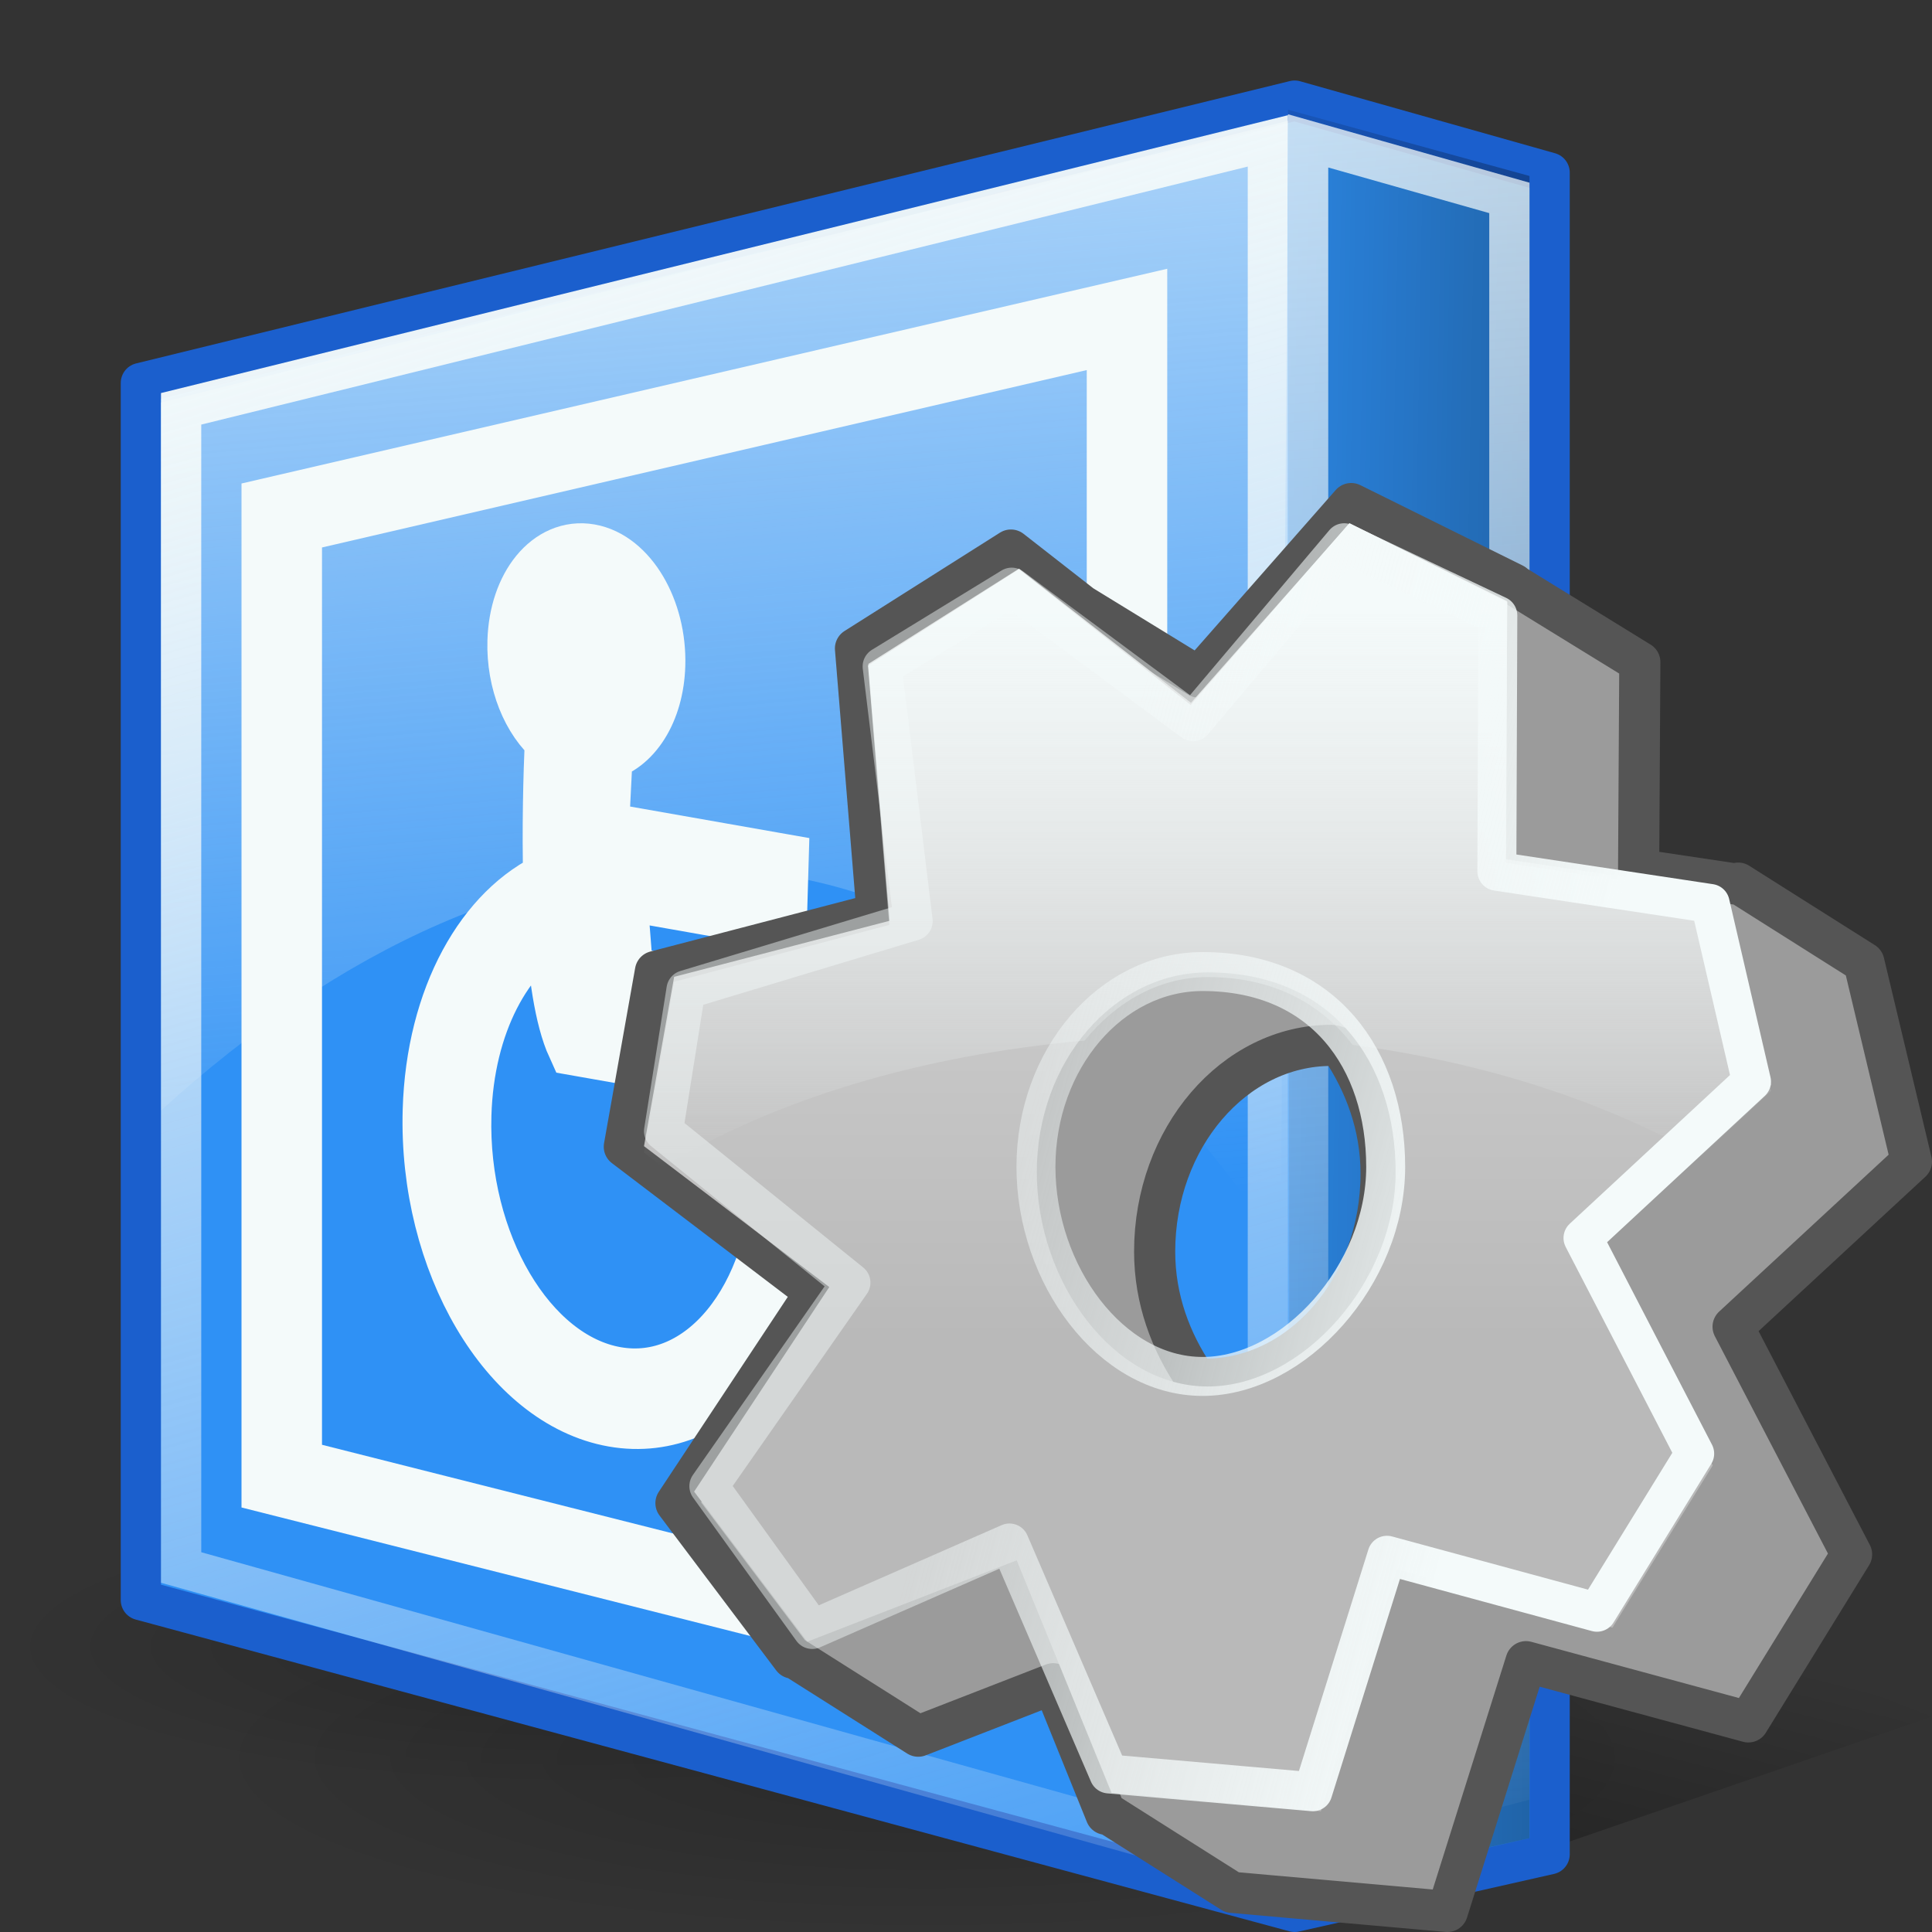
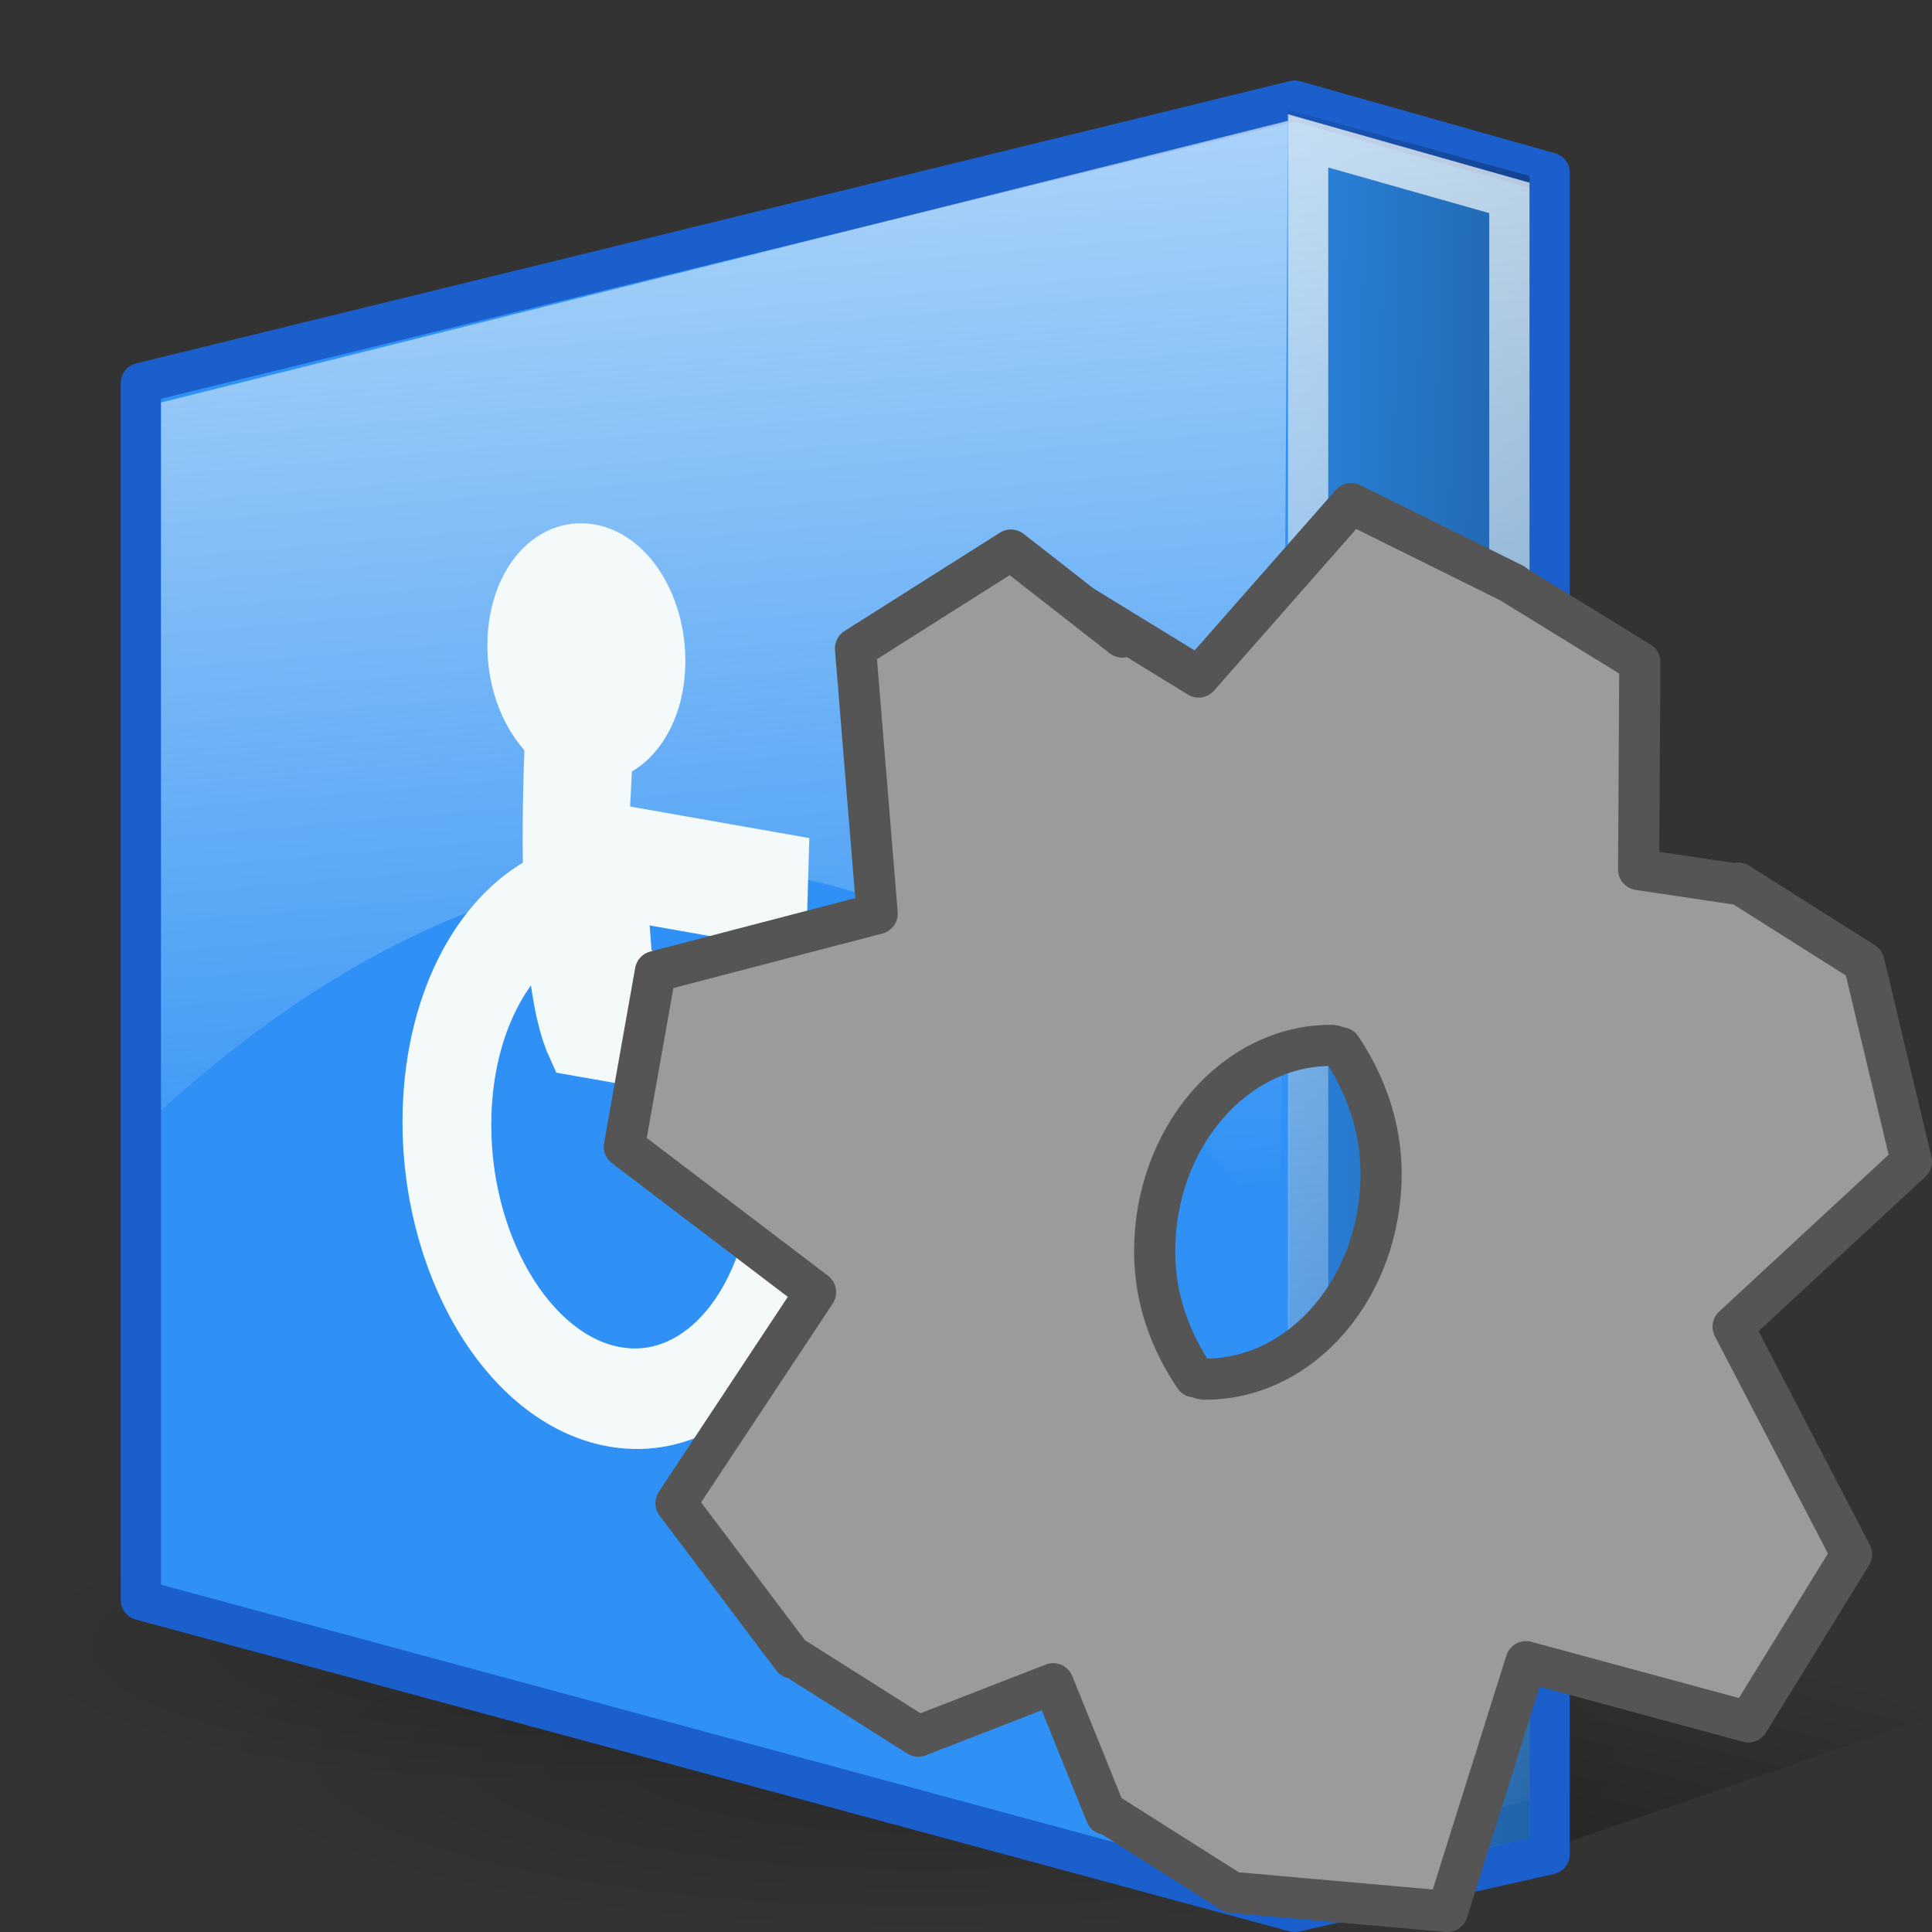
<svg xmlns="http://www.w3.org/2000/svg" xmlns:ns1="http://sodipodi.sourceforge.net/DTD/sodipodi-0.dtd" xmlns:ns2="http://www.inkscape.org/namespaces/inkscape" xmlns:xlink="http://www.w3.org/1999/xlink" width="48" height="48" id="svg14" ns1:version="0.32" ns2:version="0.47 r22583" ns1:docname="preferences-desktop-assistive-technology.svg" version="1.0">
  <rect width="100%" height="100%" fill="#333333" stroke="none" />
  <ns1:namedview id="base" pagecolor="#ffffff" bordercolor="#666666" borderopacity="1.0" ns2:pageopacity="0.0" ns2:pageshadow="2" ns2:zoom="1" ns2:cx="24" ns2:cy="22" ns2:document-units="px" ns2:current-layer="layer1" ns2:window-width="823" ns2:window-height="536" ns2:window-x="0" ns2:window-y="22" ns2:showpageshadow="false" width="48px" height="48px" showgrid="false" showborder="true" ns2:window-maximized="0" />
  <defs id="defs3">
    <ns2:perspective id="perspective58" ns2:persp3d-origin="24 : 16 : 1" ns2:vp_z="48 : 24 : 1" ns2:vp_y="0 : 1000 : 0" ns2:vp_x="0 : 24 : 1" ns1:type="inkscape:persp3d" />
    <linearGradient id="linearGradient2843" ns2:collect="always">
      <stop id="stop2845" offset="0" style="stop-color:white;stop-opacity:0.796" />
      <stop id="stop2847" offset="1" style="stop-color:white;stop-opacity:0;" />
    </linearGradient>
    <linearGradient id="linearGradient2838" ns2:collect="always">
      <stop id="stop2840" offset="0" style="stop-color:white;stop-opacity:1;" />
      <stop id="stop2842" offset="1" style="stop-color:white;stop-opacity:0;" />
    </linearGradient>
    <linearGradient id="linearGradient3579">
      <stop id="stop3581" offset="0" style="stop-color:#000000;stop-opacity:0.188;" />
      <stop id="stop3583" offset="1" style="stop-color:#000000;stop-opacity:0;" />
    </linearGradient>
    <linearGradient id="linearGradient3569" ns2:collect="always">
      <stop id="stop3571" offset="0" style="stop-color:#000000;stop-opacity:1;" />
      <stop id="stop3573" offset="1" style="stop-color:#000000;stop-opacity:0;" />
    </linearGradient>
    <linearGradient id="linearGradient3549" ns2:collect="always">
      <stop id="stop3551" offset="0" style="stop-color:#ffffff;stop-opacity:0.687" />
      <stop id="stop3553" offset="1" style="stop-color:#ffffff;stop-opacity:0;" />
    </linearGradient>
    <linearGradient id="linearGradient2813" ns2:collect="always">
      <stop id="stop2815" offset="0" style="stop-color:#000000;stop-opacity:0.731" />
      <stop id="stop2817" offset="1" style="stop-color:#000000;stop-opacity:0;" />
    </linearGradient>
    <linearGradient gradientTransform="matrix(0.378,0,0,0.378,-0.178,0.892)" gradientUnits="userSpaceOnUse" y2="103.911" x2="106.273" y1="164.369" x1="90.686" id="linearGradient3575" xlink:href="#linearGradient3569" ns2:collect="always" />
    <radialGradient gradientUnits="userSpaceOnUse" gradientTransform="matrix(1,0,0,0.297,-2.740863e-16,79.023)" r="47.705" fy="112.413" fx="54.317" cy="112.413" cx="54.317" id="radialGradient3585" xlink:href="#linearGradient3579" ns2:collect="always" />
    <radialGradient r="47.705" fy="112.413" fx="54.317" cy="112.413" cx="54.317" gradientTransform="matrix(1,0,0,0.297,-6.832645e-16,79.023)" gradientUnits="userSpaceOnUse" id="radialGradient3589" xlink:href="#linearGradient3579" ns2:collect="always" />
    <linearGradient gradientTransform="matrix(0.392,0,0,0.378,-1.128,1.06)" gradientUnits="userSpaceOnUse" y2="122.311" x2="93.687" y1="-0.056" x1="83.319" id="linearGradient2849" xlink:href="#linearGradient2843" ns2:collect="always" />
    <linearGradient gradientTransform="matrix(0.382,0,0,0.38,-5.394,-0.231)" y2="82.185" x2="54.317" y1="5.196" x1="47.705" gradientUnits="userSpaceOnUse" id="linearGradient4825" xlink:href="#linearGradient3549" ns2:collect="always" />
    <linearGradient gradientTransform="matrix(0.398,0,0,0.383,-6.841,-0.483)" y2="69.432" x2="89.742" y1="70.376" x1="145.004" gradientUnits="userSpaceOnUse" id="linearGradient4828" xlink:href="#linearGradient2813" ns2:collect="always" />
    <linearGradient y2="141.561" x2="71.741" y1="11.392" x1="33.655" gradientTransform="matrix(0.385,0,0,0.383,-0.409,1.056)" gradientUnits="userSpaceOnUse" id="linearGradient4831" xlink:href="#linearGradient2838" ns2:collect="always" />
    <linearGradient id="linearGradient2049" ns2:collect="always">
      <stop id="stop2051" offset="0" style="stop-color:#ffffff;stop-opacity:1;" />
      <stop id="stop2053" offset="1" style="stop-color:#ffffff;stop-opacity:0;" />
    </linearGradient>
    <linearGradient id="linearGradient4234" ns2:collect="always">
      <stop id="stop4236" offset="0" style="stop-color:#e0e0e0;stop-opacity:1" />
      <stop id="stop4238" offset="1" style="stop-color:#c4c4c4;stop-opacity:1" />
    </linearGradient>
    <linearGradient ns2:collect="always" id="linearGradient6647">
      <stop style="stop-color:white;stop-opacity:1;" offset="0" id="stop6649" />
      <stop style="stop-color:white;stop-opacity:0.451" offset="1" id="stop6651" />
    </linearGradient>
    <linearGradient gradientTransform="matrix(1.01,0,0,1.008,-0.415,-0.369)" y2="26.681" x2="26.017" y1="29.975" x1="38.311" gradientUnits="userSpaceOnUse" id="linearGradient4981" xlink:href="#linearGradient6647" ns2:collect="always" />
    <linearGradient y2="75.248" x2="72.152" y1="38.213" x1="72.152" gradientTransform="matrix(0.368,0,0,0.377,1.649,0.641)" gradientUnits="userSpaceOnUse" id="linearGradient4984" xlink:href="#linearGradient2049" ns2:collect="always" />
    <linearGradient y2="50.461" x2="34.813" y1="16.951" x1="34.813" gradientTransform="matrix(0.47,0,0,0.477,11.159,9.202)" gradientUnits="userSpaceOnUse" id="linearGradient4987" xlink:href="#linearGradient4234" ns2:collect="always" />
    <linearGradient y2="50.461" x2="34.813" y1="16.951" x1="34.813" gradientTransform="matrix(0.47,0,0,0.477,11.159,9.202)" gradientUnits="userSpaceOnUse" id="linearGradient4987-108" xlink:href="#linearGradient4234-846" ns2:collect="always" />
    <linearGradient id="linearGradient4234-846" ns2:collect="always">
      <stop id="stop2906" offset="0" style="stop-color:#d7d7d7;stop-opacity:1" />
      <stop id="stop2908" offset="1" style="stop-color:#b9b9b9;stop-opacity:1" />
    </linearGradient>
    <linearGradient gradientTransform="matrix(0.398,0,0,0.383,-6.841,-0.483)" y2="69.432" x2="89.742" y1="70.376" x1="145.004" gradientUnits="userSpaceOnUse" id="linearGradient4828-908" xlink:href="#linearGradient2813-517" ns2:collect="always" />
    <linearGradient id="linearGradient2813-517" ns2:collect="always">
      <stop id="stop2912" offset="0" style="stop-color:#000000;stop-opacity:0.731" />
      <stop id="stop2914" offset="1" style="stop-color:#000000;stop-opacity:0;" />
    </linearGradient>
    <radialGradient r="47.705" fy="112.413" fx="54.317" cy="112.413" cx="54.317" gradientTransform="matrix(1,0,0,0.297,-6.832645e-16,79.023)" gradientUnits="userSpaceOnUse" id="radialGradient3589-830" xlink:href="#linearGradient3579-591" ns2:collect="always" />
    <linearGradient id="linearGradient3579-591">
      <stop id="stop2918" offset="0" style="stop-color:#000000;stop-opacity:0.188;" />
      <stop id="stop2920" offset="1" style="stop-color:#000000;stop-opacity:0;" />
    </linearGradient>
    <linearGradient gradientTransform="matrix(0.378,0,0,0.378,-0.178,0.892)" gradientUnits="userSpaceOnUse" y2="103.911" x2="106.273" y1="164.369" x1="90.686" id="linearGradient3575-474" xlink:href="#linearGradient3569-815" ns2:collect="always" />
    <linearGradient id="linearGradient3569-815" ns2:collect="always">
      <stop id="stop2924" offset="0" style="stop-color:#000000;stop-opacity:1;" />
      <stop id="stop2926" offset="1" style="stop-color:#000000;stop-opacity:0;" />
    </linearGradient>
    <linearGradient y2="75.248" x2="72.152" y1="38.213" x1="72.152" gradientTransform="matrix(0.368,0,0,0.377,1.649,0.641)" gradientUnits="userSpaceOnUse" id="linearGradient4984-985" xlink:href="#linearGradient2049-205" ns2:collect="always" />
    <linearGradient id="linearGradient2049-205" ns2:collect="always">
      <stop id="stop2930" offset="0" style="stop-color:#f4fafa;stop-opacity:1;" />
      <stop id="stop2932" offset="1" style="stop-color:#f4fafa;stop-opacity:0;" />
    </linearGradient>
    <radialGradient gradientUnits="userSpaceOnUse" gradientTransform="matrix(1,0,0,0.297,-2.740863e-16,79.023)" r="47.705" fy="112.413" fx="54.317" cy="112.413" cx="54.317" id="radialGradient3585-487" xlink:href="#linearGradient3579-618" ns2:collect="always" />
    <linearGradient id="linearGradient3579-618">
      <stop id="stop2936" offset="0" style="stop-color:#000000;stop-opacity:0.188;" />
      <stop id="stop2938" offset="1" style="stop-color:#000000;stop-opacity:0;" />
    </linearGradient>
    <linearGradient gradientTransform="matrix(0.392,0,0,0.378,-1.128,1.06)" gradientUnits="userSpaceOnUse" y2="122.311" x2="93.687" y1="-0.056" x1="83.319" id="linearGradient2849-269" xlink:href="#linearGradient2843-513" ns2:collect="always" />
    <linearGradient id="linearGradient2843-513" ns2:collect="always">
      <stop id="stop2942" offset="0" style="stop-color:#f4fafa;stop-opacity:0.796" />
      <stop id="stop2944" offset="1" style="stop-color:#f4fafa;stop-opacity:0;" />
    </linearGradient>
    <linearGradient gradientTransform="matrix(1.01,0,0,1.008,-0.415,-0.369)" y2="26.681" x2="26.017" y1="29.975" x1="38.311" gradientUnits="userSpaceOnUse" id="linearGradient4981-817" xlink:href="#linearGradient6647-710" ns2:collect="always" />
    <linearGradient ns2:collect="always" id="linearGradient6647-710">
      <stop style="stop-color:#f4fafa;stop-opacity:1;" offset="0" id="stop2948" />
      <stop style="stop-color:#f4fafa;stop-opacity:0.451" offset="1" id="stop2950" />
    </linearGradient>
    <linearGradient gradientTransform="matrix(0.382,0,0,0.38,-5.394,-0.231)" y2="82.185" x2="54.317" y1="5.196" x1="47.705" gradientUnits="userSpaceOnUse" id="linearGradient4825-474" xlink:href="#linearGradient3549-410" ns2:collect="always" />
    <linearGradient id="linearGradient3549-410" ns2:collect="always">
      <stop id="stop2954" offset="0" style="stop-color:#f4fafa;stop-opacity:0.687" />
      <stop id="stop2956" offset="1" style="stop-color:#f4fafa;stop-opacity:0;" />
    </linearGradient>
    <linearGradient y2="141.561" x2="71.741" y1="11.392" x1="33.655" gradientTransform="matrix(0.385,0,0,0.383,-0.409,1.056)" gradientUnits="userSpaceOnUse" id="linearGradient4831-150" xlink:href="#linearGradient2838-606" ns2:collect="always" />
    <linearGradient id="linearGradient2838-606" ns2:collect="always">
      <stop id="stop2960" offset="0" style="stop-color:#f4fafa;stop-opacity:1;" />
      <stop id="stop2962" offset="1" style="stop-color:#f4fafa;stop-opacity:0;" />
    </linearGradient>
  </defs>
  <g id="layer1" ns2:groupmode="layer" ns2:label="Layer 1">
    <path transform="matrix(0.301,0,0,0.246,-1.988,13.258)" d="M 102.022 112.413 A 47.705 14.17 0 1 1  6.613,112.413 A 47.705 14.17 0 1 1  102.022 112.413 z" ns1:ry="14.169742" ns1:rx="47.704796" ns1:cy="112.41328" ns1:cx="54.317345" id="path3587" style="opacity:1;color:black;fill:url(#radialGradient3589-830);fill-opacity:1;fill-rule:evenodd;stroke:none;stroke-width:3;stroke-linecap:round;stroke-linejoin:round;marker:none;marker-start:none;marker-mid:none;marker-end:none;stroke-miterlimit:4;stroke-dasharray:none;stroke-dashoffset:0;stroke-opacity:1;visibility:visible;display:inline;overflow:visible" ns1:type="arc" />
    <path transform="matrix(0.378,0,0,0.309,2.498,8.946)" d="M 102.022 112.413 A 47.705 14.17 0 1 1  6.613,112.413 A 47.705 14.17 0 1 1  102.022 112.413 z" ns1:ry="14.169742" ns1:rx="47.704796" ns1:cy="112.41328" ns1:cx="54.317345" id="path3577" style="opacity:1;color:black;fill:url(#radialGradient3585-487);fill-opacity:1;fill-rule:evenodd;stroke:none;stroke-width:3;stroke-linecap:round;stroke-linejoin:round;marker:none;marker-start:none;marker-mid:none;marker-end:none;stroke-miterlimit:4;stroke-dasharray:none;stroke-dashoffset:0;stroke-opacity:1;visibility:visible;display:inline;overflow:visible" ns1:type="arc" />
    <path id="path3567" d="M 37.651,46.216 L 48,42.647 L 36.58,38.186 L 37.651,46.216 z " style="fill:url(#linearGradient3575-474);fill-opacity:1;fill-rule:evenodd;stroke:none;stroke-width:0.25pt;stroke-linecap:butt;stroke-linejoin:miter;stroke-opacity:1" />
    <path ns1:nodetypes="ccccccc" id="path2083" d="M 38.5,46.069 L 38.5,4.289 L 32.165,2.5 L 3.5,9.515 L 3.5,39.754 L 32.165,47.5 L 38.5,46.069 z " style="fill:#2f91f5;fill-opacity:1;fill-rule:evenodd;stroke:#1b5fcd;stroke-width:1;stroke-linecap:round;stroke-linejoin:round;stroke-miterlimit:4;stroke-dasharray:none;stroke-opacity:1" />
    <path ns1:nodetypes="ccccc" id="path2811" d="M 32,2.726 L 32.047,47 L 37.998,45.67 L 38,4.372 L 32,2.726 z " style="fill:url(#linearGradient4828-908);fill-opacity:1;fill-rule:evenodd;stroke:none;stroke-width:0.25pt;stroke-linecap:butt;stroke-linejoin:miter;stroke-opacity:1" />
    <path ns1:nodetypes="ccccc" id="path1968" d="M 32.5,3.5 L 37.5,4.917 L 37.5,44.327 L 32.5,45.65 L 32.5,3.5 z " style="fill:none;fill-opacity:1;fill-rule:evenodd;stroke:url(#linearGradient2849-269);stroke-width:1;stroke-linecap:butt;stroke-linejoin:miter;stroke-miterlimit:4;stroke-dasharray:none;stroke-opacity:1" />
    <path ns1:nodetypes="ccccc" id="path2821" d="M 4,10 L 4,27.59 C 12.912,19.483 23.449,18.556 31.819,31 L 32,3 L 4,10 z " style="fill:url(#linearGradient4825-474);fill-opacity:1;fill-rule:evenodd;stroke:none;stroke-width:0.25pt;stroke-linecap:butt;stroke-linejoin:miter;stroke-opacity:1" />
    <path d="M 24.216,31.749 C 24.216,31.749 23.127,30.628 22.152,31.038 C 22.152,31.038 20.723,25.095 20.241,25.126 L 15.455,24.283 L 15.28,22.045 L 19.268,22.748 L 19.305,21.476 L 14.838,20.69 L 14.941,18.637 C 15.659,18.479 16.21,17.641 16.243,16.523 C 16.282,15.183 15.564,13.965 14.639,13.802 C 13.713,13.639 12.932,14.593 12.893,15.933 C 12.864,16.924 13.249,17.844 13.825,18.325 C 13.783,19.294 13.749,20.607 13.783,21.901 C 12.101,22.65 10.869,24.808 10.788,27.584 C 10.679,31.318 12.679,34.712 15.256,35.166 C 17.834,35.62 20.011,32.962 20.121,29.228 C 20.131,28.871 20.12,28.519 20.092,28.171 C 20.706,29.734 21.606,32.336 21.506,33.943 L 24.216,31.749 z M 15.284,34.242 C 13.062,33.851 11.332,30.915 11.426,27.697 C 11.493,25.41 12.471,23.606 13.825,22.884 C 13.899,24.137 14.058,25.279 14.364,25.95 L 19.221,26.805 C 19.404,27.537 19.506,28.313 19.482,29.116 C 19.388,32.333 17.505,34.633 15.284,34.242 z " style="font-size:12px;fill:#f4fafa;fill-opacity:1;stroke:#f4fafa;stroke-width:1.567;stroke-miterlimit:4;stroke-opacity:1" id="path579" />
-     <path id="path1963" d="M 4.5,38.944 L 4.5,10.157 L 31.5,3.5 L 31.5,46.5 L 4.5,38.944 z " style="fill:none;fill-opacity:1;fill-rule:evenodd;stroke:url(#linearGradient4831-150);stroke-width:1;stroke-linecap:butt;stroke-linejoin:miter;stroke-miterlimit:4;stroke-dasharray:none;stroke-opacity:1" />
-     <path ns1:nodetypes="ccccc" id="path3948" d="M 7,36.674 L 7,12.807 L 28,7.936 L 28,41.979 L 7,36.674 z " style="fill:none;fill-opacity:1;fill-rule:evenodd;stroke:#f4fafa;stroke-width:2;stroke-linecap:butt;stroke-linejoin:miter;stroke-miterlimit:4;stroke-dasharray:none;stroke-opacity:1" />
    <path ns1:nodetypes="ccccccccccccccccccccccccccccccccccsscsc" id="path2041" d="M 33.57,12.511 L 29.78,16.82 L 26.885,15.045 L 27.885,15.828 L 25.116,13.666 L 21.254,16.11 L 21.793,22.699 L 16.284,24.136 L 15.511,28.49 L 20.263,32.103 L 16.794,37.345 L 19.694,41.195 L 19.719,41.177 L 22.813,43.135 L 26.166,41.832 L 27.477,45.075 L 27.525,45.062 L 30.611,47.015 L 35.96,47.489 L 37.913,41.284 L 43.437,42.78 L 46.002,38.619 L 43.058,32.962 L 47.489,28.86 L 46.308,23.914 L 43.185,21.941 L 43.189,21.974 L 40.711,21.604 L 40.741,16.45 L 37.607,14.521 L 37.607,14.51 L 33.57,12.511 z M 33.074,25.972 C 33.162,25.972 33.235,26.025 33.322,26.031 C 33.906,26.904 34.313,27.963 34.313,29.156 C 34.313,31.979 32.352,34.265 29.94,34.265 C 29.847,34.265 29.77,34.212 29.678,34.206 C 29.091,33.336 28.687,32.288 28.687,31.096 C 28.687,28.273 30.663,25.972 33.074,25.972 z " style="color:black;fill:#9b9b9b;fill-opacity:1;fill-rule:evenodd;stroke:#555555;stroke-width:1.022;stroke-linecap:round;stroke-linejoin:round;marker:none;marker-start:none;marker-mid:none;marker-end:none;stroke-miterlimit:4;stroke-dasharray:none;stroke-dashoffset:0;stroke-opacity:1;visibility:visible;display:inline;overflow:visible" />
-     <path ns1:nodetypes="cccccccccccccccccccccccssss" id="path2043" d="M 33.529,13 L 29.589,17.461 L 25.317,14.128 L 21.573,16.494 L 22.101,22.877 L 16.749,24.269 L 16,28.476 L 20.603,31.976 L 17.245,37.059 L 20.056,40.788 L 25.26,38.766 L 27.617,44.546 L 32.817,45 L 34.708,38.99 L 40.06,40.439 L 42.552,36.408 L 39.704,30.929 L 44,26.956 L 42.858,22.165 L 37.42,21.348 L 37.445,14.936 L 33.529,13 z M 30.006,24.159 C 33.088,24.159 34.674,26.388 34.674,29.122 C 34.674,31.856 32.346,34.447 30.006,34.447 C 27.666,34.447 25.759,31.856 25.759,29.122 C 25.759,26.388 27.666,24.159 30.006,24.159 z " style="color:black;fill:url(#linearGradient4987-108);fill-opacity:1;fill-rule:evenodd;stroke:none;stroke-width:1.863;stroke-linecap:round;stroke-linejoin:round;marker:none;marker-start:none;marker-mid:none;marker-end:none;stroke-miterlimit:4;stroke-dashoffset:0;stroke-opacity:1;visibility:visible;display:inline;overflow:visible" />
-     <path style="color:black;fill:url(#linearGradient4984-985);fill-opacity:1;fill-rule:evenodd;stroke:none;stroke-width:1.863;stroke-linecap:round;stroke-linejoin:round;marker:none;marker-start:none;marker-mid:none;marker-end:none;stroke-miterlimit:4;stroke-dashoffset:0;stroke-opacity:1;visibility:visible;display:inline;overflow:visible" d="M 33.524,13 L 29.58,17.513 L 25.314,14.143 L 21.565,16.535 L 22.094,22.979 L 16.747,24.393 L 16,28.635 L 16.471,29 C 19.228,27.321 22.88,26.212 26.947,25.854 C 27.722,24.893 28.797,24.275 30.006,24.275 C 31.649,24.275 32.826,24.944 33.605,25.96 C 36.919,26.398 39.878,27.38 42.264,28.729 L 44,27.103 L 42.85,22.261 L 37.411,21.436 L 37.446,14.956 L 33.524,13 z " id="path1317" />
-     <path ns1:nodetypes="cccccccccccccccccccccccssss" id="path5772" d="M 33.397,13.484 L 29.642,17.931 L 25.135,14.587 L 21.916,16.557 L 22.688,22.884 L 17.042,24.588 L 16.484,28.102 L 21.142,31.867 L 17.611,36.923 L 20.179,40.484 L 25.08,38.335 L 27.549,44.073 L 32.617,44.516 L 34.459,38.64 L 39.676,40.056 L 42.104,36.115 L 39.329,30.758 L 43.516,26.873 L 42.489,22.446 L 37.189,21.646 L 37.213,15.291 L 33.397,13.484 z M 29.877,24.138 C 32.881,24.138 34.427,26.317 34.427,28.991 C 34.427,31.664 32.158,34.197 29.877,34.197 C 27.597,34.197 25.738,31.664 25.738,28.991 C 25.738,26.317 27.597,24.138 29.877,24.138 z " style="color:black;fill:none;fill-opacity:1;fill-rule:evenodd;stroke:url(#linearGradient4981-817);stroke-width:0.968;stroke-linecap:round;stroke-linejoin:round;marker:none;marker-start:none;marker-mid:none;marker-end:none;stroke-miterlimit:4;stroke-dasharray:none;stroke-dashoffset:0;stroke-opacity:1;visibility:visible;display:inline;overflow:visible" />
  </g>
</svg>